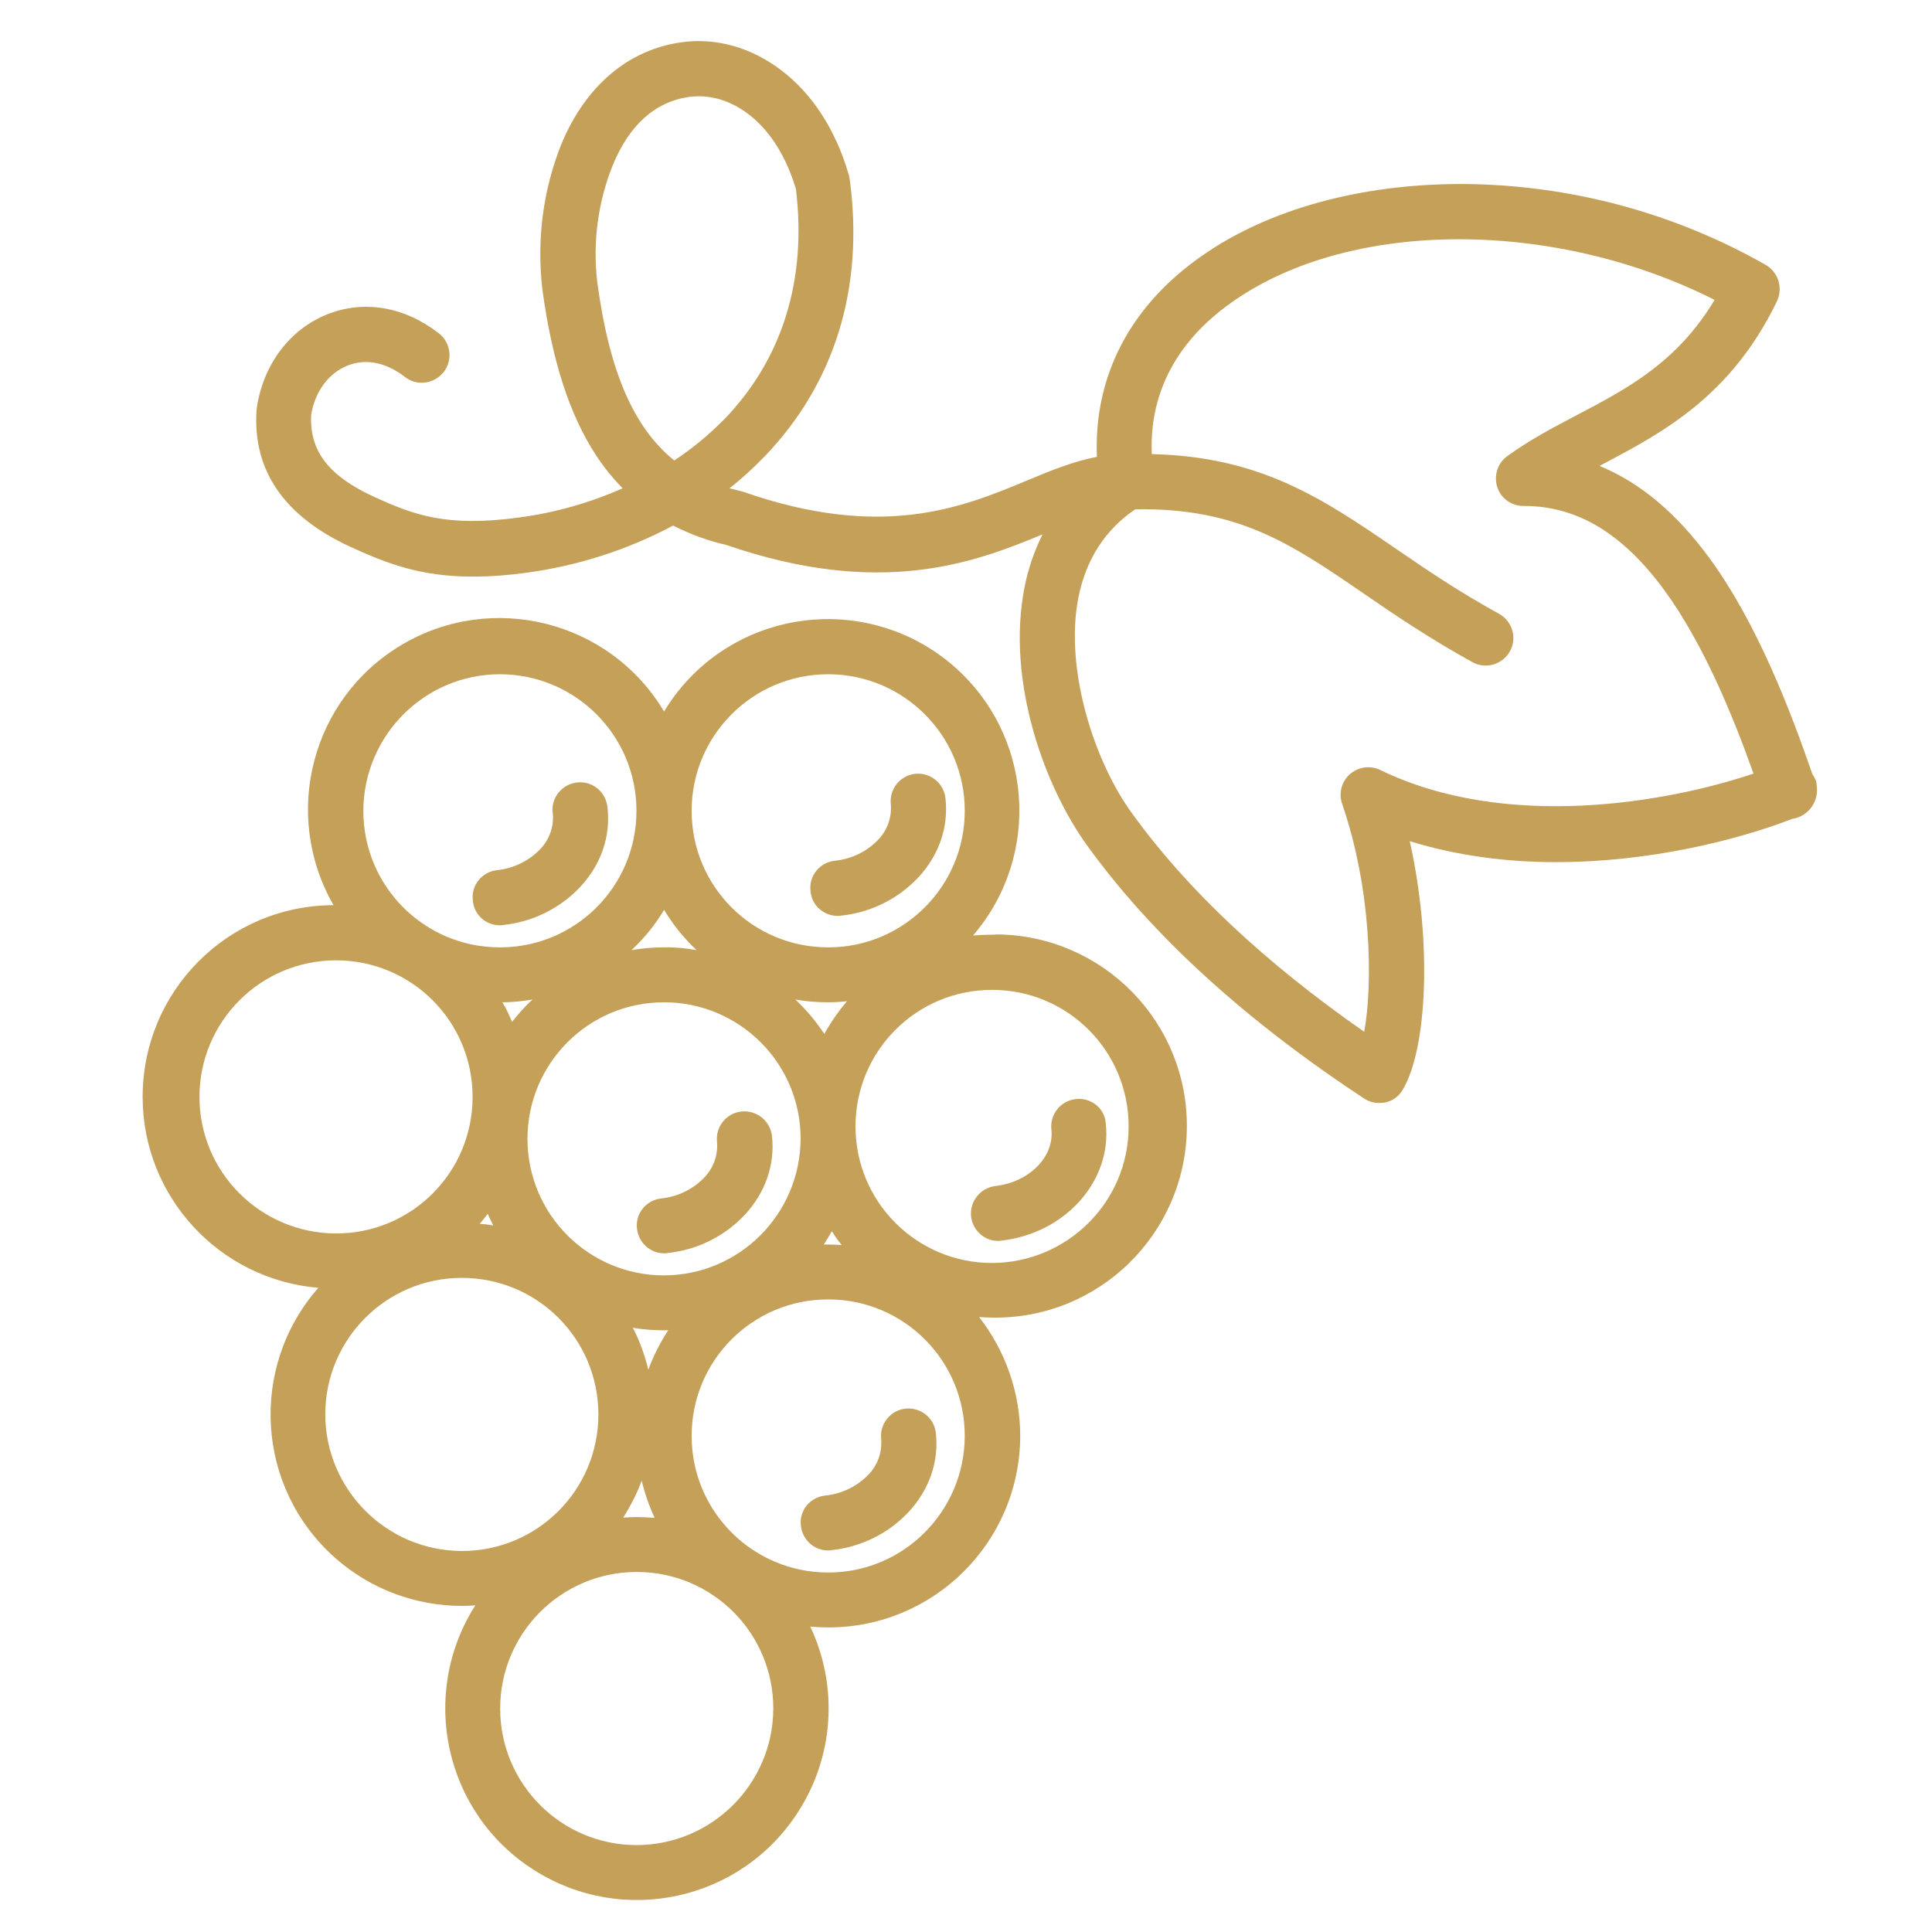
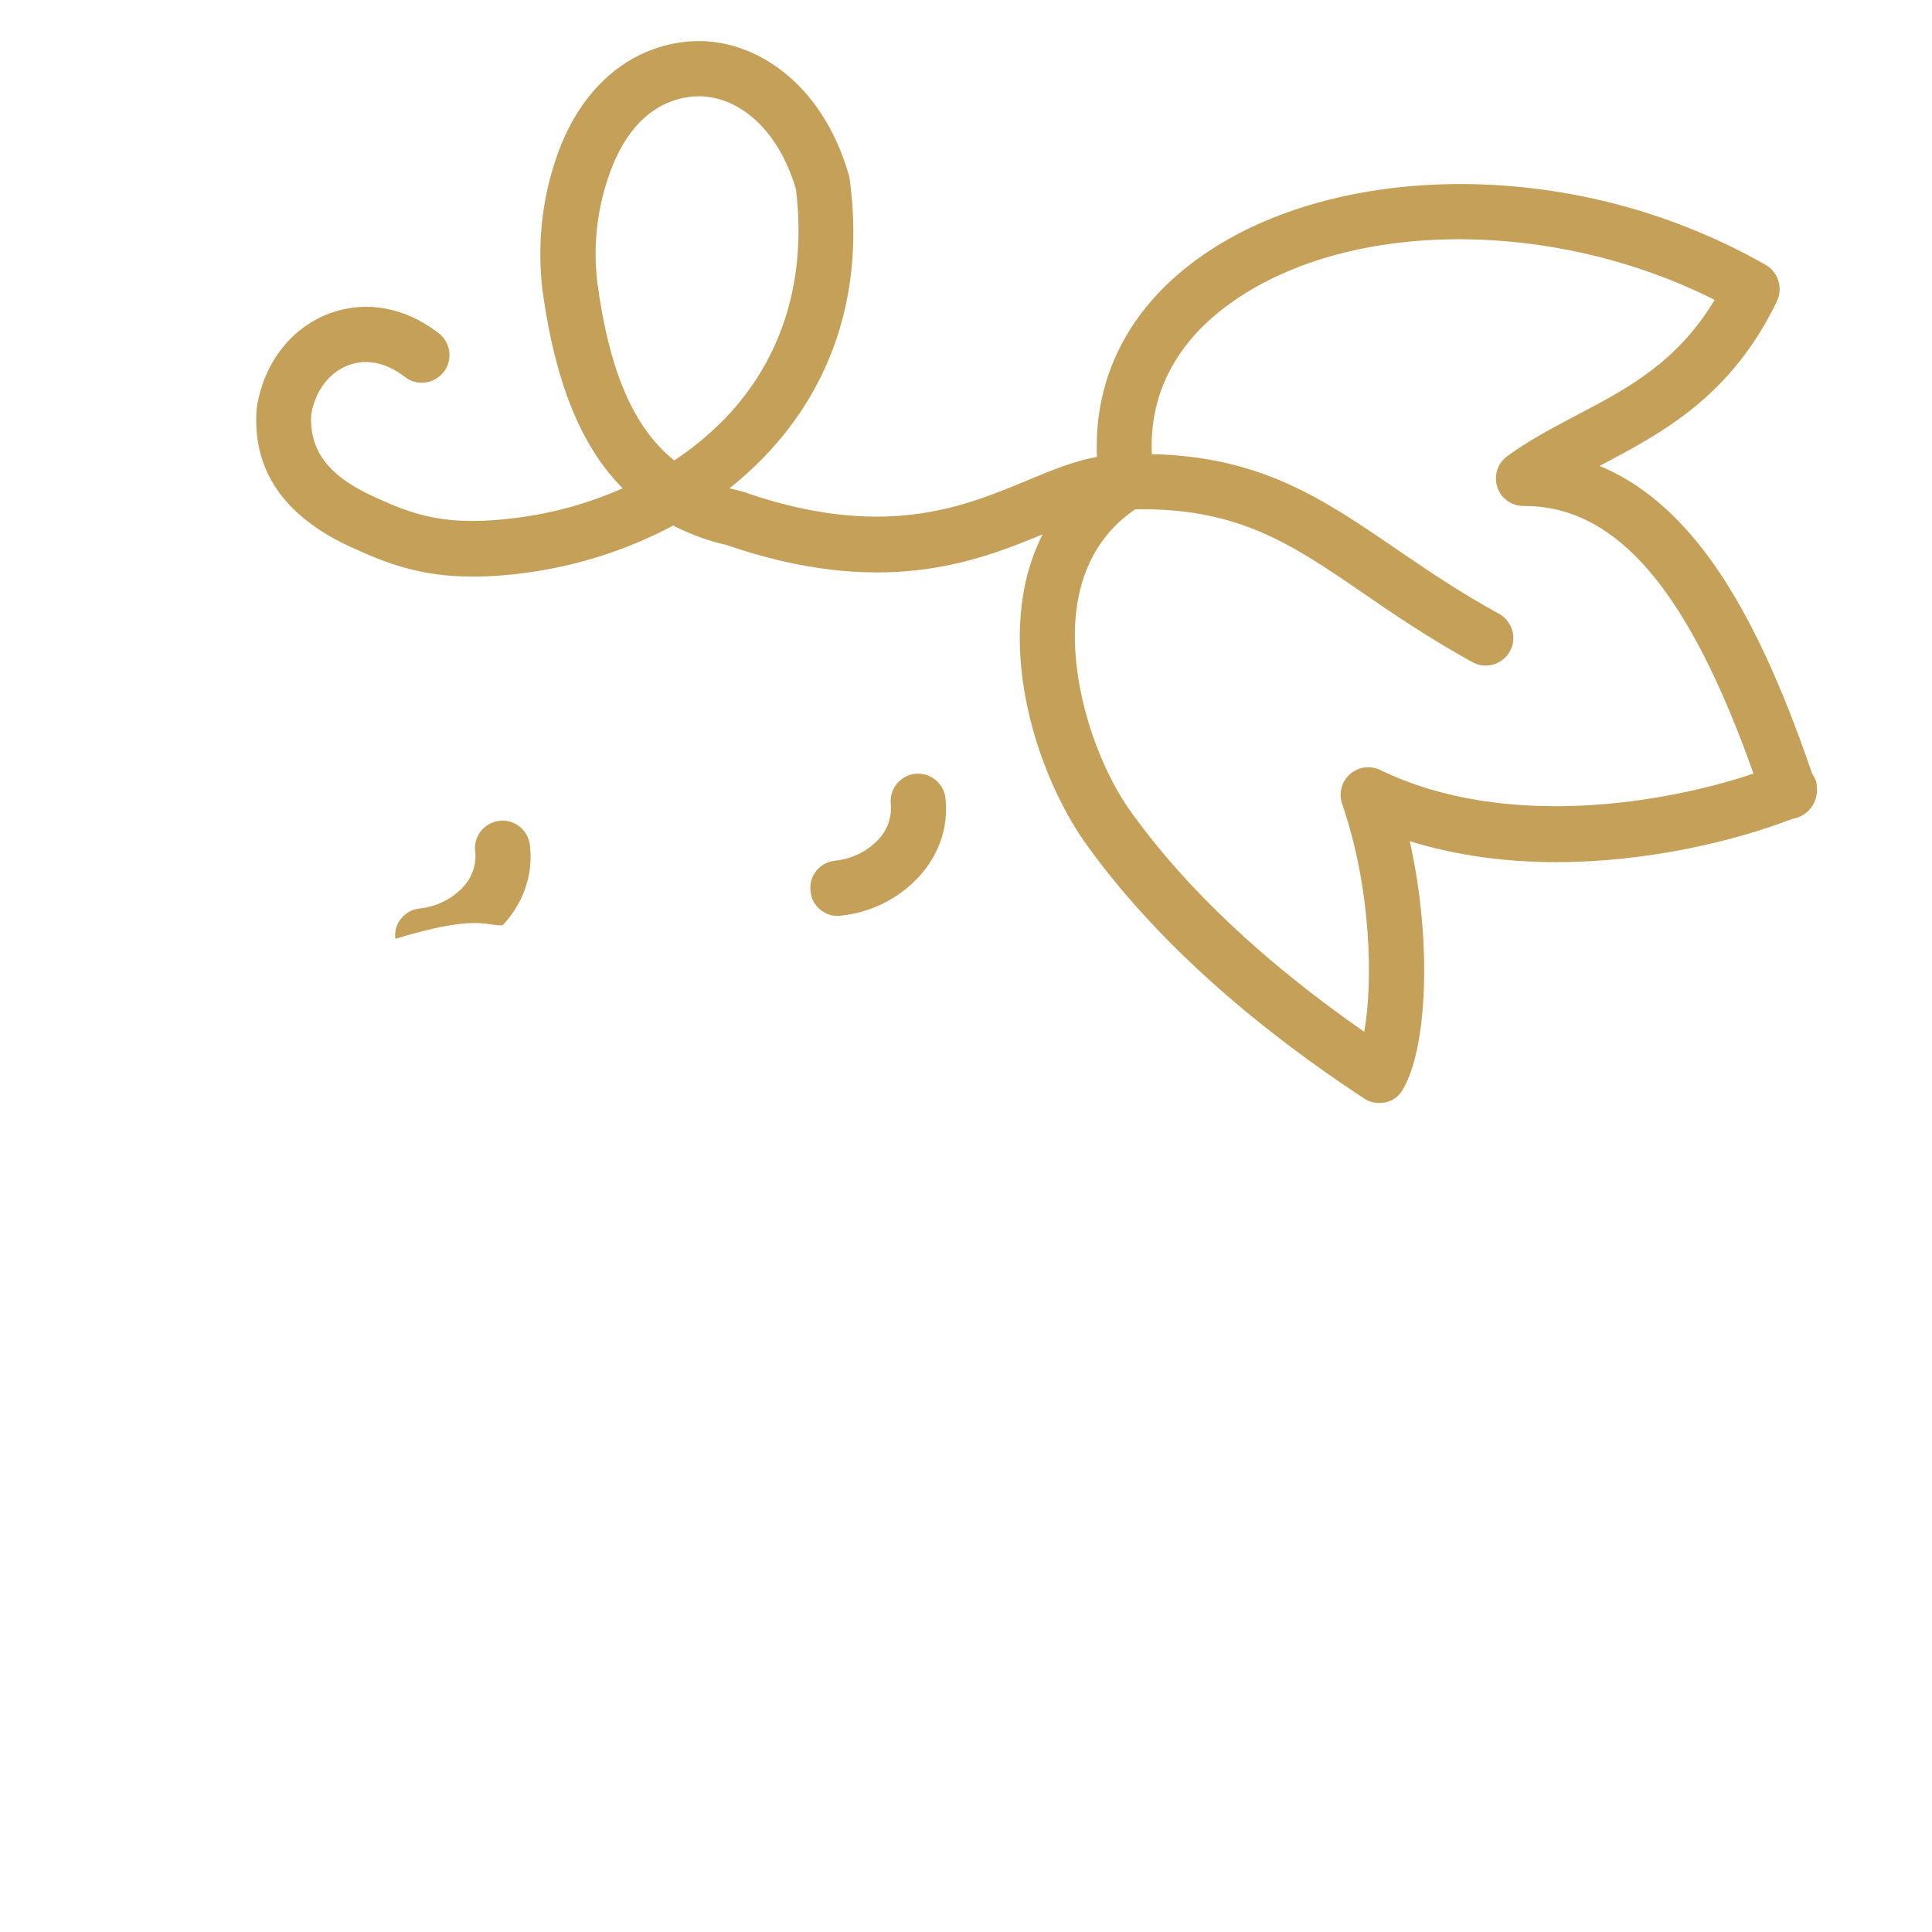
<svg xmlns="http://www.w3.org/2000/svg" version="1.1" id="Warstwa_1" x="0px" y="0px" viewBox="0 0 700.3 700.3" style="enable-background:new 0 0 700.3 700.3;" xml:space="preserve">
  <style type="text/css">
	.st0{fill:#C5A059;}
</style>
-   <path class="st0" d="M389.9,398.4c-5.5,0.6-9.4,5.6-8.8,11c1.1,9.9-8,19.1-20.3,20.5c-5.5,0.7-9.4,5.6-8.8,11.1  c0.6,5,4.8,8.8,9.8,8.8c0.4,0,0.8,0,1.1-0.1c23.2-2.6,40.3-21.7,37.9-42.6C400.4,401.7,395.4,397.7,389.9,398.4z" />
  <path class="st0" d="M303.7,332c0.4,0,0.7,0,1.1-0.1c10.7-1.1,20.7-6,28.1-13.9c7.5-8.1,11-18.3,9.8-28.7c-0.6-5.5-5.6-9.4-11-8.8  c-5.5,0.6-9.4,5.6-8.8,11c0.4,4.8-1.3,9.5-4.6,12.9c-4.1,4.3-9.7,7-15.7,7.6c-5.5,0.6-9.5,5.5-8.8,11  C294.2,328.1,298.5,332,303.7,332L303.7,332z" />
-   <path class="st0" d="M181.2,335.4c0.4,0,0.8,0,1.1-0.1c10.7-1.1,20.7-6,28.1-13.9c7.5-8.1,11-18.3,9.8-28.7  c-0.5-5.5-5.3-9.6-10.8-9.1c-5.5,0.5-9.6,5.3-9.1,10.8c0,0.2,0,0.3,0.1,0.5c0.4,4.8-1.3,9.5-4.6,12.9c-4.1,4.3-9.7,7-15.6,7.6  c-5.5,0.6-9.5,5.5-8.8,11C171.8,331.6,176.1,335.4,181.2,335.4L181.2,335.4z" />
-   <path class="st0" d="M328.2,510.6c-5.5,0.6-9.4,5.6-8.8,11c0,0,0,0,0,0c0.4,4.8-1.3,9.5-4.6,12.9c-4.1,4.3-9.7,7-15.7,7.6  c-5.5,0.6-9.5,5.5-8.8,11c0.6,5.1,4.8,8.9,9.9,8.9c0.4,0,0.8,0,1.1-0.1c10.7-1.1,20.7-6,28.1-13.9c7.5-8.1,11-18.3,9.8-28.7  C338.6,513.9,333.6,510,328.2,510.6C328.2,510.6,328.2,510.6,328.2,510.6z" />
-   <path class="st0" d="M268.7,402.9c-5.5,0.6-9.4,5.6-8.8,11c0,0,0,0,0,0c0.4,4.8-1.3,9.5-4.6,12.9c-4.1,4.3-9.7,7-15.6,7.6  c-5.5,0.6-9.5,5.5-8.8,11c0.6,5.1,4.8,8.9,9.9,8.9c0.4,0,0.8,0,1.1-0.1c10.7-1.1,20.7-6,28.1-13.9c7.5-8.1,11-18.3,9.8-28.7  C279.1,406.2,274.2,402.3,268.7,402.9z" />
-   <path class="st0" d="M359.6,338.8c-2.3,0-4.6,0.1-6.9,0.3c25-29.1,21.7-72.9-7.3-97.9c-29.1-25-72.9-21.7-97.9,7.3  c-2.5,2.9-4.8,6.1-6.8,9.4c-19.6-32.9-62.3-43.7-95.2-24.1c-32.6,19.4-43.5,61.4-24.6,94.3c-38.4,0.1-69.3,31.3-69.2,69.7  c0.1,36,27.8,66,63.7,69c-25.3,28.8-22.6,72.6,6.2,98c12.7,11.2,29,17.3,45.9,17.3c1.6,0,3.2-0.1,4.8-0.2  c-20.6,32.3-11.2,75.3,21.2,95.9c32.3,20.6,75.3,11.2,95.9-21.2c12.9-20.1,14.5-45.4,4.3-67c2.2,0.2,4.4,0.3,6.6,0.3  c38.3,0,69.4-31,69.5-69.4c0-15.6-5.3-30.8-14.9-43.1c1.6,0.1,3.3,0.2,5,0.2c38.4,0.5,69.8-30.3,70.3-68.6  c0.5-38.4-30.3-69.8-68.6-70.3C360.8,338.8,360.2,338.8,359.6,338.8L359.6,338.8z M232.6,536.7c1.1,4.6,2.7,9.2,4.7,13.5  c-2.2-0.2-4.4-0.3-6.6-0.3c-1.6,0-3.2,0.1-4.8,0.2C228.6,545.8,230.9,541.3,232.6,536.7L232.6,536.7z M235,496.5  c-1.3-5.3-3.1-10.4-5.6-15.2c3.7,0.6,7.5,0.9,11.3,0.9c0.5,0,1,0,1.5,0C239.3,486.7,236.8,491.5,235,496.5L235,496.5z M182.1,363.3  c3.7,0,7.3-0.4,10.9-1c-2.7,2.5-5.1,5.2-7.4,8.1C184.6,368,183.5,365.6,182.1,363.3z M240.7,462.3c-27.3,0-49.5-22.1-49.5-49.5  c0-27.3,22.1-49.5,49.5-49.5c27.3,0,49.5,22.1,49.5,49.4C290.1,440.1,268,462.2,240.7,462.3L240.7,462.3z M240.7,343.4  c-4,0-7.9,0.3-11.8,1c4.6-4.3,8.6-9.2,11.8-14.6c3.3,5.4,7.2,10.3,11.8,14.6C248.6,343.7,244.7,343.3,240.7,343.4L240.7,343.4z   M176.8,440c0.6,1.4,1.3,2.8,2,4.2c-1.6-0.3-3.2-0.5-4.9-0.6C174.9,442.4,175.8,441.2,176.8,440L176.8,440z M301.5,446.3  c1.1,1.7,2.3,3.4,3.6,5c-1.6-0.1-3.3-0.2-5-0.2c-0.5,0-1,0-1.5,0C299.6,449.6,300.6,447.9,301.5,446.3z M298.8,374.8  c-3-4.6-6.5-8.7-10.5-12.5c3.9,0.7,7.9,1,11.8,1c2.3,0,4.6-0.1,6.9-0.4C303.9,366.6,301.1,370.6,298.8,374.8z M300.2,244.4  c27.3,0,49.5,22.1,49.5,49.5c0,27.3-22.1,49.5-49.5,49.5s-49.5-22.1-49.5-49.5c0,0,0,0,0,0C250.7,266.6,272.8,244.4,300.2,244.4  L300.2,244.4z M181.2,244.4c27.3,0,49.5,22.1,49.5,49.5s-22.1,49.5-49.5,49.5s-49.5-22.1-49.5-49.5  C131.8,266.6,153.9,244.4,181.2,244.4L181.2,244.4z M72.3,397.6c0-27.3,22.1-49.5,49.5-49.5s49.5,22.1,49.5,49.5  s-22.1,49.5-49.5,49.5C94.4,447,72.3,424.9,72.3,397.6z M117.9,512.7c0-27.3,22.1-49.5,49.5-49.5s49.5,22.1,49.5,49.5  s-22.1,49.5-49.5,49.5h0C140.1,562.1,118,540,117.9,512.7L117.9,512.7z M230.8,668.8c-27.3,0-49.5-22.1-49.5-49.5  c0-27.3,22.1-49.5,49.5-49.5s49.5,22.1,49.5,49.5l0,0C280.2,646.6,258.1,668.7,230.8,668.8L230.8,668.8z M300.2,570  c-27.3,0-49.5-22.1-49.5-49.5s22.1-49.5,49.5-49.5s49.5,22.1,49.5,49.5v0C349.6,547.9,327.5,570,300.2,570L300.2,570z M359.6,457.8  c-27.3,0-49.5-22.1-49.5-49.5s22.1-49.5,49.5-49.5s49.5,22.1,49.5,49.5c0,0,0,0,0,0C409.1,435.6,386.9,457.7,359.6,457.8  L359.6,457.8z" />
+   <path class="st0" d="M181.2,335.4c0.4,0,0.8,0,1.1-0.1c7.5-8.1,11-18.3,9.8-28.7  c-0.5-5.5-5.3-9.6-10.8-9.1c-5.5,0.5-9.6,5.3-9.1,10.8c0,0.2,0,0.3,0.1,0.5c0.4,4.8-1.3,9.5-4.6,12.9c-4.1,4.3-9.7,7-15.6,7.6  c-5.5,0.6-9.5,5.5-8.8,11C171.8,331.6,176.1,335.4,181.2,335.4L181.2,335.4z" />
  <path class="st0" d="M658,282.5c-0.3-0.7-0.7-1.4-1.1-2c-7.9-22.9-20-54.6-37.2-78.1c-11.9-16.3-25.2-27.5-39.9-33.5l1.1-0.6  c21.7-11.5,46.4-24.5,63.1-58.9c0.5-1.1,0.9-2.2,1-3.4c0.5-4-1.5-8-5-10C606.6,77,568.9,67,530.6,66.7h-1  c-36.4,0-69.6,9.1-93.6,25.8c-26.3,18.2-39.6,43.8-38.4,73.1c-8.5,1.6-16.8,5-25.4,8.6c-23.3,9.7-52.3,21.7-103,4  c-0.4-0.1-0.7-0.2-1.1-0.3c-1.2-0.3-2.5-0.6-3.7-0.9c4.5-3.5,8.7-7.4,12.7-11.5c25.5-26.5,36.2-61.2,30.9-100.5  c-0.1-0.5-0.2-1-0.3-1.5C303,47.2,294.5,34,283.1,25.4c-10.8-8.2-23.5-11.8-35.9-10.1c-19.3,2.6-34.9,15.7-43.7,36.9  c-6.7,16.7-9,34.8-6.9,52.7c3.5,25.9,9.9,45.6,19.5,60.2c2.8,4.3,6,8.2,9.6,11.9c-12,5.3-24.7,8.9-37.7,10.6  c-26,3.5-37.8-0.8-52.8-7.7c-16.2-7.5-23.1-16.6-22.4-29.6c1.4-8.5,6.4-15.1,13.2-17.8c6.5-2.6,13.8-1.2,20.6,4  c4.3,3.5,10.6,2.8,14.1-1.5c3.5-4.3,2.8-10.6-1.5-14.1c-0.1-0.1-0.2-0.2-0.3-0.2c-12.4-9.6-27-12-40.2-6.8  c-13.6,5.4-23.2,18.1-25.6,33.8c0,0.3-0.1,0.6-0.1,0.9c-1.5,21.8,9.9,38.5,34,49.6c13.1,6,25.3,10.8,44.3,10.8  c6.5,0,13.1-0.5,19.5-1.4c18.6-2.5,36.7-8.3,53.2-17.1c6.1,3.1,12.5,5.5,19.2,7c56,19.3,89.9,6.5,114.7-3.8c-3,6-5.2,12.4-6.5,19  c-6.8,34,7.2,72.6,22.9,94.1c23.3,32.2,57,63,100.2,91.4c1.6,1.1,3.5,1.6,5.5,1.6c0.8,0,1.5-0.1,2.2-0.2c2.7-0.6,5-2.3,6.3-4.7  c8.8-14.8,10.7-53.3,2.5-90c17.4,5.4,35.5,7.6,53.1,7.6c33.9,0,65.7-8,85.6-15.7c5.8-0.9,9.7-6.3,8.8-12.1  C658.5,283.8,658.3,283.1,658,282.5L658,282.5z M262.8,151.7c-5.6,5.7-11.7,10.8-18.4,15.2c-14.9-12-23.6-32.6-27.9-64.6  c-1.7-14.4,0.2-28.9,5.6-42.4c6.1-14.8,15.5-23.1,27.9-24.8c1.1-0.1,2.2-0.2,3.3-0.2c13,0,28.1,10,35.2,33.6  C292.5,101.2,283.7,129.9,262.8,151.7z M500.3,279.1c-5-2.4-11-0.3-13.4,4.7c-1.1,2.4-1.3,5.1-0.4,7.6c10.6,30.8,11.2,64.7,8,82.6  c-35.9-25-64.2-51.5-84.1-79.1c-13.4-18.2-24.7-51.9-19.5-78.4c2.8-13.8,9.7-24.5,20.6-31.9c37.2-0.6,56.4,12.4,82.6,30.4  c11.2,7.7,24,16.4,39.6,25c4.8,2.7,10.9,0.9,13.6-3.9c2.7-4.8,0.9-10.9-3.9-13.6c-14.8-8.1-26.6-16.2-38-24  c-25.8-17.6-48.3-33-87.9-33.9c-1.2-27.9,15.1-45.5,29.8-55.6c43-29.8,116.4-29.5,174.2-0.3c-13.5,22.5-31.3,32-50,41.8  c-8.4,4.4-17.1,9-25.1,14.8c-4.5,3.2-5.5,9.5-2.3,14c1.9,2.6,4.9,4.1,8.1,4.1h0.3c19.2,0,35.8,10,50.9,30.7  c14.1,19.3,24.8,45.5,32.2,66.3C604.2,291,545.8,301.2,500.3,279.1z" />
</svg>